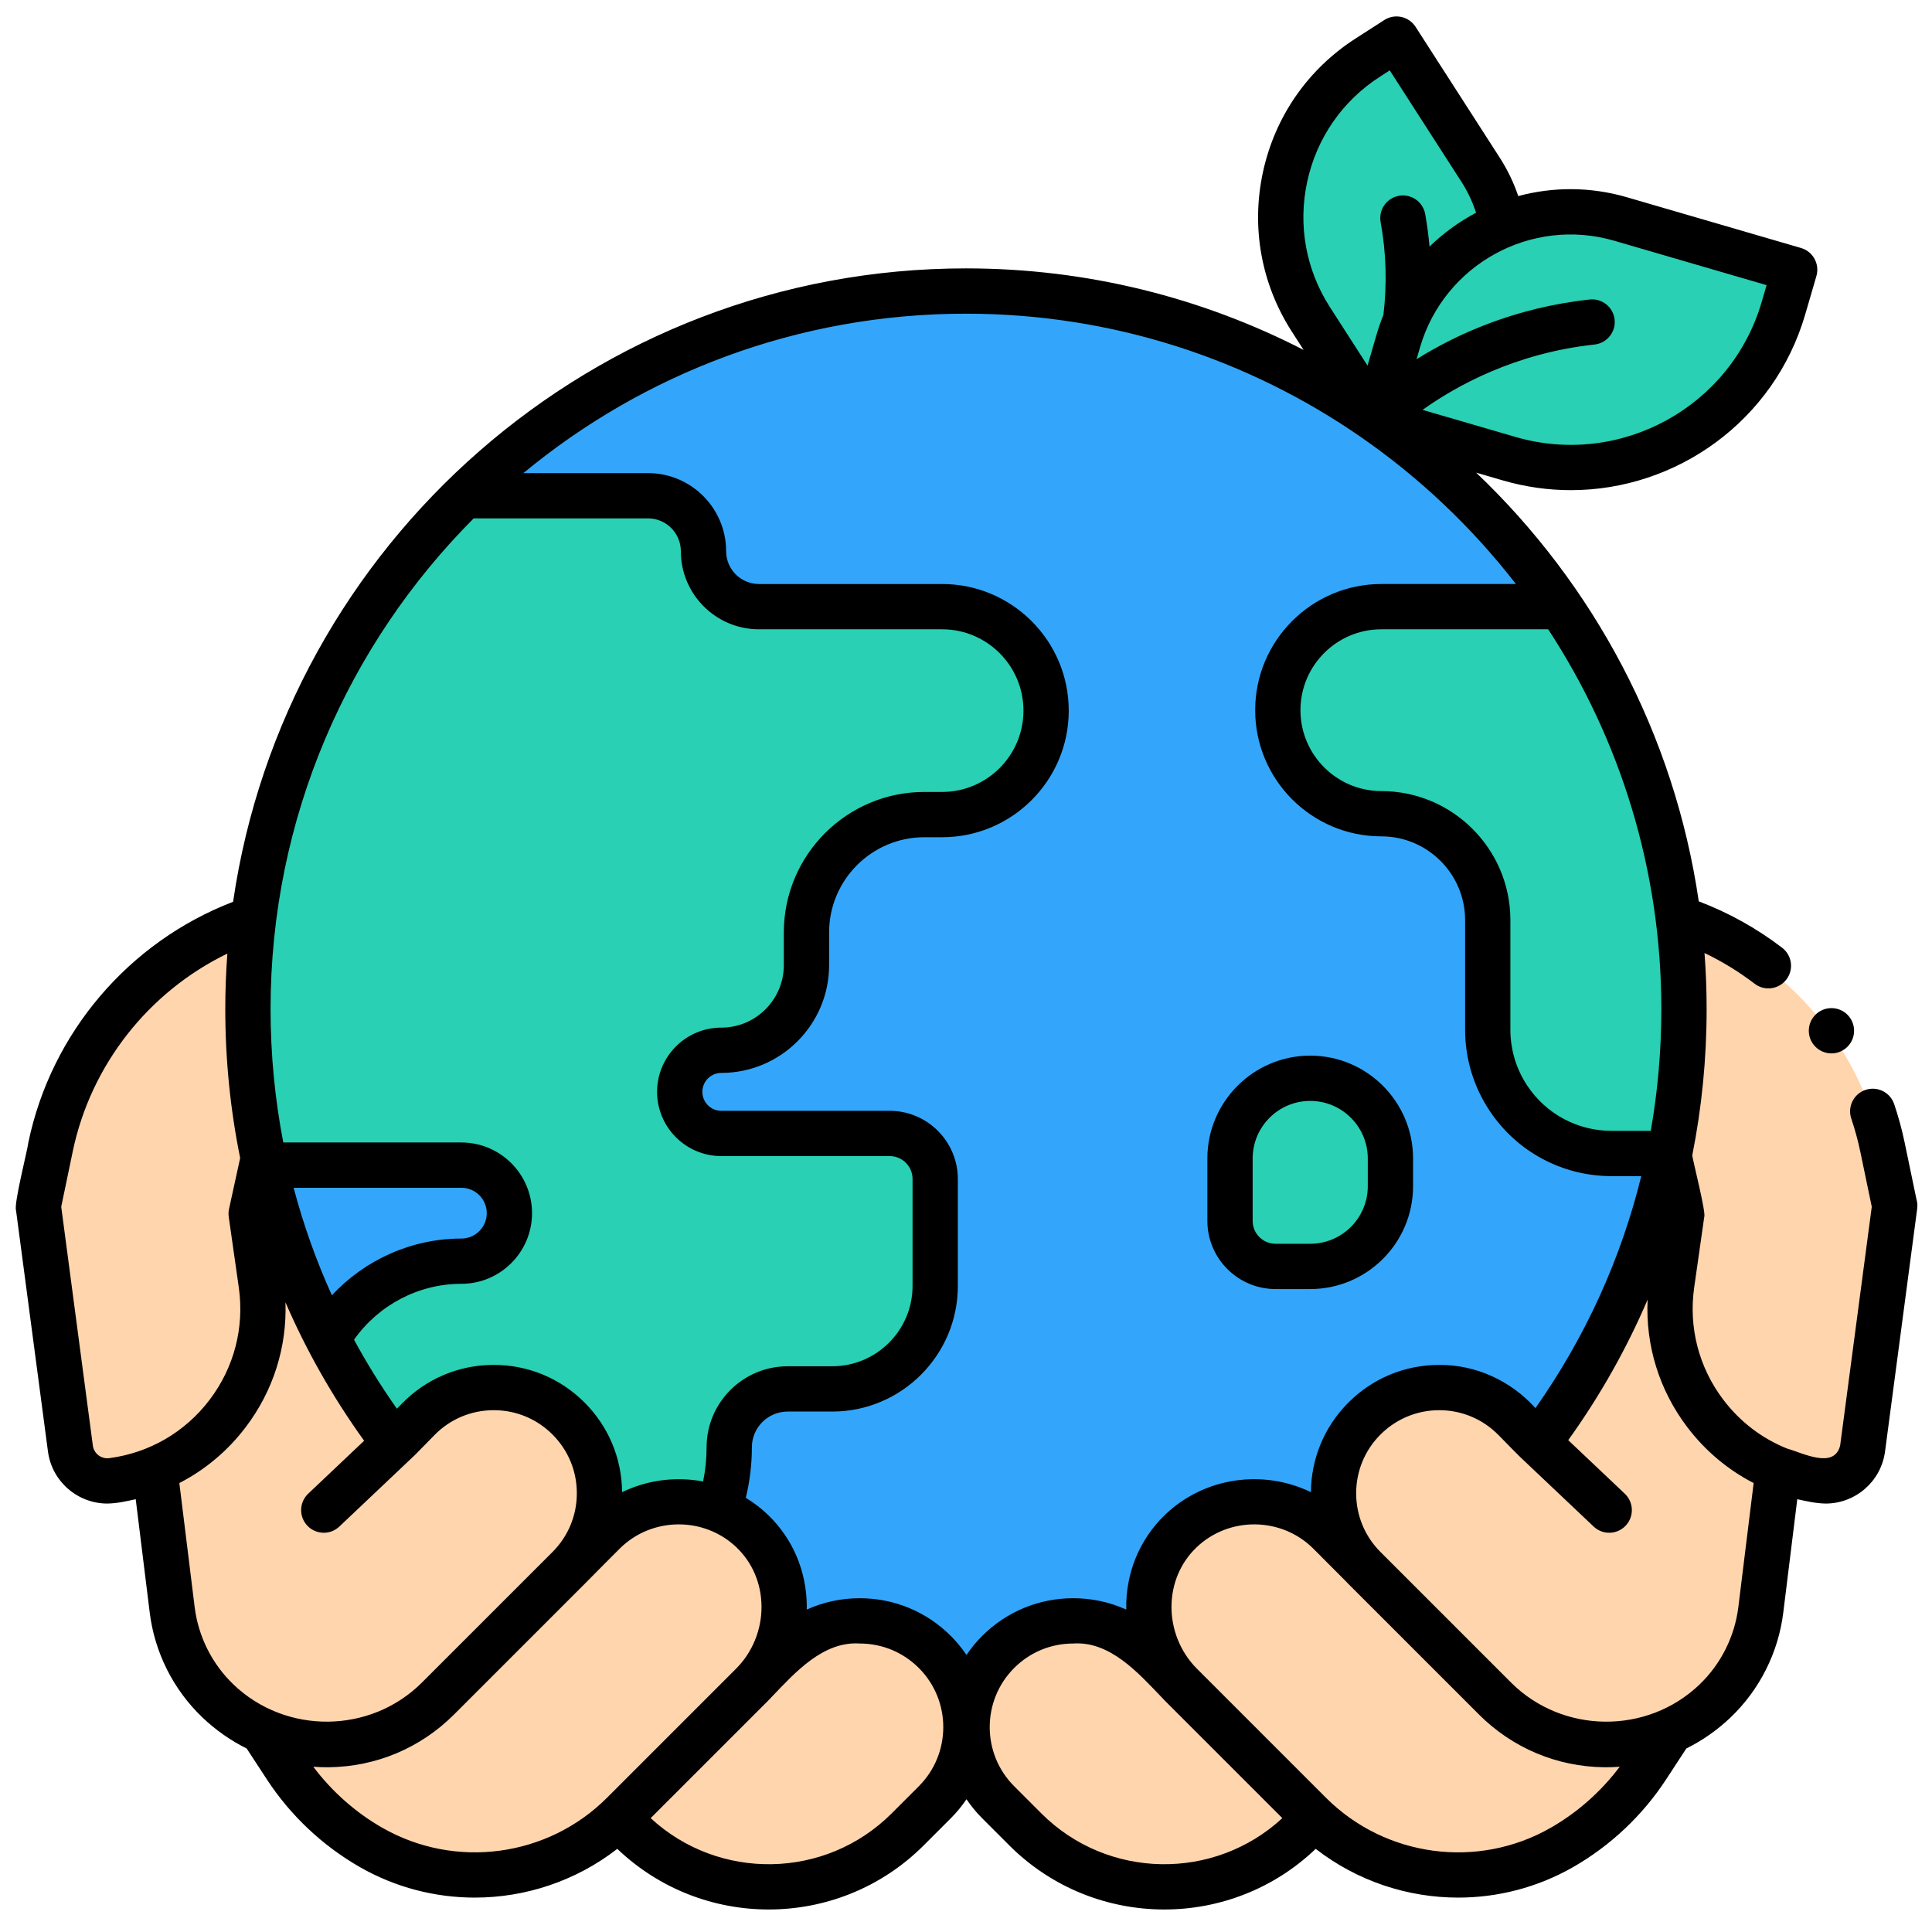
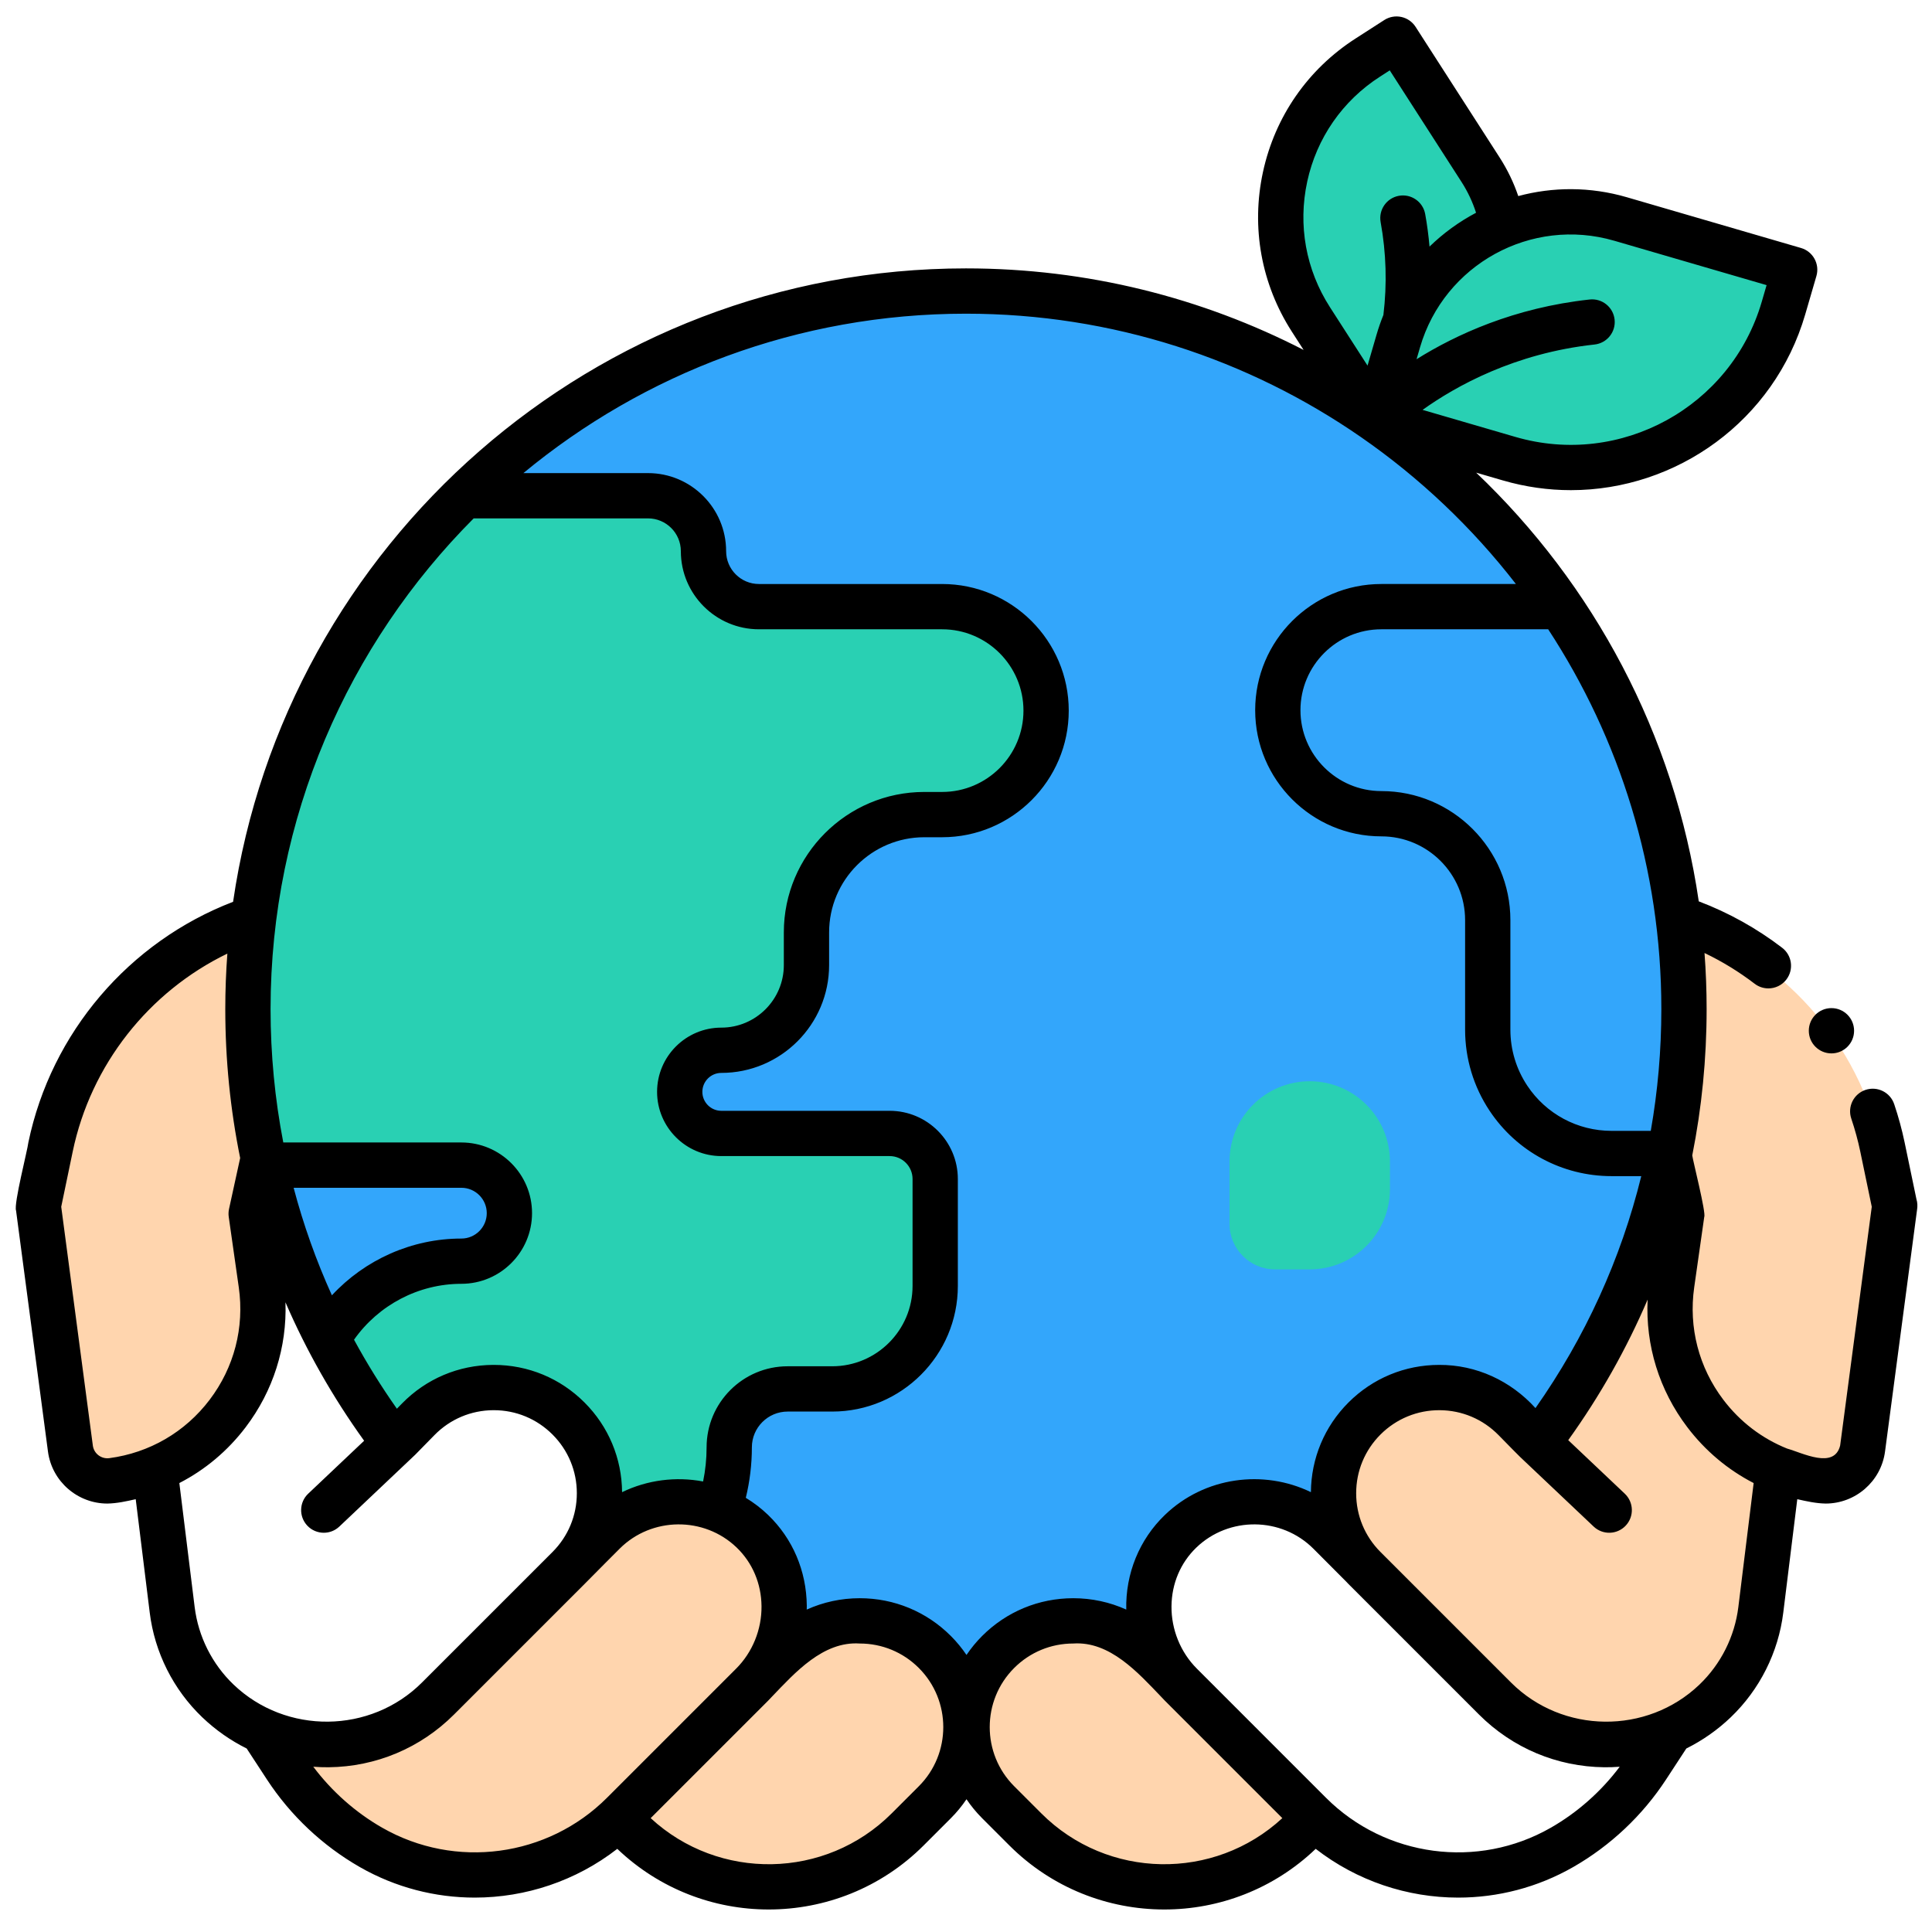
<svg xmlns="http://www.w3.org/2000/svg" viewBox="0 0 512 512">
  <g data-name="Layer 5" id="b">
    <g>
      <g>
        <path fill="#33a6fb" d="m264.388 438.581c10.995-10.995 28.821-10.995 39.815 0l7.618 7.618c-10.185-11.243-10.106-28.997.921-39.613 11.022-10.612 28.561-10.485 39.427.381 1.591 1.601 4.77 4.79 8.734 8.762-10.362-10.979-10.178-28.276.567-39.021 11.017-11.017 28.907-10.928 39.814.198 1.281 1.181 3.515 3.501 6.152 6.326 24.283-31.95 38.706-71.802 38.706-115.029 0-105.092-85.193-190.285-190.285-190.285s-190.284 85.194-190.284 190.286c0 43.251 14.439 83.124 38.747 115.083 2.969-2.865 5.386-5.251 6.396-6.379 10.907-11.126 28.797-11.215 39.814-.198 10.745 10.745 10.929 28.042.567 39.021 3.964-3.973 7.143-7.162 8.734-8.762 10.866-10.866 28.405-10.993 39.427-.381 11.027 10.617 11.106 28.37.921 39.613l7.618-7.618c10.995-10.995 28.821-10.995 39.815 0 5.497 5.497 8.246 12.702 8.246 19.908.095 0 .189-.003.284-.004 0-7.204 2.75-14.408 8.246-19.904z" />
        <path fill="#29d0b3" d="m347.091 286.541c11.732 0 21.256 9.525 21.256 21.256v7.348c0 11.732-9.525 21.256-21.256 21.256h-9.185c-6.662 0-12.071-5.409-12.071-12.071v-16.533c0-11.732 9.525-21.256 21.256-21.256z" />
-         <path fill="#29d0b3" d="m365.942 161.557c-15.154 0-27.439 12.285-27.439 27.439s12.285 27.439 27.439 27.439c15.571 0 28.195 12.623 28.195 28.194v29.045c0 6.462 1.908 12.78 5.485 18.161 6.081 9.147 16.336 14.644 27.32 14.644h15.35c2.525-12.364 3.852-25.165 3.852-38.275 0-39.522-12.051-76.227-32.676-106.647h-47.525z" />
        <g fill="#ffd5ae">
          <path transform="matrix(.707 .707 -.707 .707 395.891 -14.658)" d="m215.639 425.337c15.538 0 28.154 12.615 28.154 28.154v10.178c0 28.755-23.346 52.101-52.101 52.101h-4.206v-62.28c0-15.538 12.615-28.154 28.154-28.154z" />
          <path d="m199.257 406.586c-11.022-10.612-28.561-10.485-39.427.381-6.258 6.295-37.02 37.101-43.891 43.949-.633.624-1.45 1.369-2.071 2.013-.014-.018-.03-.036-.044-.055-12.494 10.895-29.956 13.126-44.485 6.593v.004s6.297 9.632 6.297 9.632c5.731 8.767 13.457 16.052 22.544 21.26 21.719 12.446 49.084 8.799 66.785-8.902l34.23-34.23c11.161-11.161 11.43-29.698.06-40.645z" />
          <path d="m66.429 322.44 3.241-14.827c-2.678-12.716-4.097-25.897-4.097-39.41 0-8.134.513-16.148 1.503-24.014-27.01 9.044-47.831 31.825-53.812 60.557l-3.234 15.536-.03.004.011.084-.011.053.019.004 8.507 64.24c.716 5.406 5.679 9.209 11.086 8.493 25.348-3.357 43.086-26.751 39.477-52.064l-2.66-18.659z" />
-           <path d="m150.53 376.709c-11.017-11.017-28.907-10.928-39.814.198l-5.095 5.198-1.288 1.218c-16.721-21.975-28.77-47.696-34.669-75.685l-3.235 14.802 2.66 18.659c3.044 21.35-9.099 41.335-28.186 49.083l4.597 37.235c1.136 9.2 5.414 17.726 12.111 24.137 16.383 15.681 42.293 15.398 58.328-.638l34.59-34.59c10.94-10.94 10.94-28.677 0-39.617z" />
          <path transform="matrix(-.707 .707 -.707 -.707 838.652 593.727)" d="m268.207 425.337h4.206c28.755 0 52.101 23.346 52.101 52.101v10.178c0 15.538-12.615 28.154-28.154 28.154-15.538 0-28.154-12.615-28.154-28.154v-62.28z" />
-           <path d="m312.743 406.586c11.022-10.612 28.561-10.485 39.427.381 6.258 6.295 37.02 37.101 43.891 43.949.633.624 1.45 1.369 2.071 2.013.014-.018.03-.036.044-.055 12.494 10.895 29.956 13.126 44.485 6.593v.004s-6.297 9.632-6.297 9.632c-5.731 8.767-13.457 16.052-22.544 21.26-21.719 12.446-49.084 8.799-66.785-8.902l-34.23-34.23c-11.161-11.161-11.43-29.698-.06-40.645z" />
          <path d="m445.571 322.44-3.241-14.827c2.678-12.716 4.097-25.897 4.097-39.41 0-8.134-.513-16.148-1.503-24.014 27.01 9.044 47.831 31.825 53.812 60.557l3.234 15.536.03.004-.011.084.011.053-.019.004-8.507 64.24c-.716 5.406-5.679 9.209-11.086 8.493-25.348-3.357-43.086-26.751-39.477-52.064l2.66-18.659z" />
          <path d="m361.47 376.709c11.017-11.017 28.907-10.928 39.814.198l5.095 5.198 1.288 1.218c16.721-21.975 28.77-47.696 34.669-75.685l3.235 14.802-2.66 18.659c-3.044 21.35 9.099 41.335 28.186 49.083l-4.597 37.235c-1.136 9.2-5.414 17.726-12.111 24.137-16.383 15.681-42.293 15.398-58.328-.638l-34.59-34.59c-10.94-10.94-10.94-28.677 0-39.617z" />
        </g>
        <path fill="#29d0b3" d="m122.137 309.562c7.029 0 12.728 5.698 12.728 12.727 0 7.03-5.698 12.728-12.728 12.728-15.142 0-28.34 8.259-35.382 20.507 5.061 9.781 10.953 19.061 17.569 27.758 2.967-2.863 5.382-5.248 6.392-6.375 10.907-11.126 28.797-11.215 39.814-.198 10.745 10.745 10.929 28.042.567 39.021 3.964-3.973 7.143-7.162 8.734-8.762 8.259-8.259 20.369-10.307 30.546-6.159 1.774-5.159 2.746-10.693 2.746-16.456 0-8.551 6.932-15.483 15.483-15.483h11.809c15.073 0 27.292-12.219 27.292-27.292v-28.341c0-6.667-5.404-12.071-12.071-12.071h-44.612c-6.087 0-11.021-4.935-11.021-11.022s4.935-11.021 11.021-11.021c12.464 0 22.568-10.104 22.568-22.568v-8.66c0-17.247 13.982-31.228 31.228-31.228h4.724c15.218 0 27.554-12.336 27.554-27.554s-12.336-27.554-27.554-27.554h-48.548c-8.116 0-14.696-6.58-14.696-14.696s-6.579-14.696-14.696-14.696h-48.776c-35.323 34.546-57.255 82.727-57.255 136.038 0 14.205 1.569 28.042 4.521 41.358h52.043z" />
      </g>
      <g>
        <path transform="matrix(.28 -.96 .96 .28 213.979 469.51)" fill="#29d0b3" d="m385.292 44.357h21.74c26.217 0 47.502 21.285 47.502 47.502v48.063h-10.591c-32.37 0-58.651-26.281-58.651-58.651z" />
        <g>
          <path fill="#29d0b3" d="m370.435 91.139c4.21-14.45 14.688-25.36 27.608-30.66-.925-5.095-2.838-10.098-5.814-14.724l-22.265-34.608-7.626 4.906c-23.324 15.005-30.068 46.077-15.062 69.401l17.08 26.549 6.079-20.863z" />
          <path d="m364.363 112.014.013.02.018-.011z" />
        </g>
      </g>
    </g>
  </g>
  <g data-name="Layer 3" id="c">
    <g>
-       <path d="m338.037 341.614h9.185c15.029 0 27.256-12.227 27.256-27.256v-7.348c0-15.029-12.227-27.257-27.256-27.257s-27.256 12.228-27.256 27.257v16.532c0 9.965 8.107 18.071 18.071 18.071zm-6.071-34.604c0-8.413 6.844-15.257 15.256-15.257s15.256 6.844 15.256 15.257v7.348c0 8.412-6.844 15.256-15.256 15.256h-9.185c-3.348 0-6.071-2.724-6.071-6.071v-16.532z" />
      <circle r="6" cy="273.16" cx="485.352" />
      <path d="m507.875 317.794-3.134-15.058c-.7-3.361-1.629-6.771-2.763-10.135-1.058-3.14-4.462-4.825-7.602-3.769-3.14 1.059-4.828 4.462-3.769 7.603.981 2.91 1.784 5.853 2.386 8.746l3.044 14.626-8.381 63.286c-1.575 6.364-9.999 1.926-14.056.793-6.64-2.663-12.459-7.08-16.898-12.935-6.497-8.568-9.239-19.149-7.721-29.794l2.66-18.659c.53-1.045-3.016-14.934-3.177-16.304 2.52-12.638 3.808-25.605 3.808-38.78 0-4.998-.19-9.951-.559-14.856 4.681 2.239 9.126 4.962 13.285 8.144 1.088.832 2.37 1.234 3.642 1.234 1.804 0 3.588-.811 4.77-2.354 2.014-2.631 1.513-6.397-1.119-8.411-6.764-5.175-14.186-9.303-22.1-12.303-6.499-44.409-27.913-84.039-58.99-113.611l7.046 2.053c6.016 1.753 12.086 2.588 18.059 2.588 28.005 0 53.877-18.363 62.097-46.571l2.963-10.168c.927-3.182-.9-6.512-4.082-7.439l-46.144-13.446c-9.736-2.837-19.641-2.77-28.783-.31-1.217-3.587-2.872-7.014-4.95-10.244l-22.265-34.608c-.861-1.338-2.218-2.28-3.773-2.617-1.555-.338-3.18-.044-4.519.817l-7.625 4.906c-12.628 8.125-21.337 20.68-24.522 35.354s-.464 29.71 7.66 42.338l3.106 4.827c-26.847-13.808-57.268-21.609-89.478-21.609-98.58 0-180.407 73.052-194.22 167.862-27.571 10.585-48.2 34.689-54.248 63.744-.215 2.014-3.93 16.384-3.267 18.087l8.455 63.846c1.056 7.975 7.892 13.793 15.727 13.793 2.531-.036 5.084-.603 7.53-1.155l3.711 30.058c1.301 10.541 6.244 20.392 13.917 27.735 3.536 3.385 7.509 6.154 11.778 8.277l5.375 8.222c6.22 9.514 14.721 17.53 24.583 23.183 9.517 5.453 20.038 8.107 30.497 8.107 13.467-.002 26.815-4.422 37.761-12.922 11.201 10.704 25.654 16.072 40.117 16.072 14.879 0 29.757-5.663 41.084-16.99l7.197-7.197c1.569-1.569 2.946-3.257 4.146-5.031 1.199 1.774 2.576 3.462 4.146 5.031l7.197 7.197c11.327 11.327 26.205 16.99 41.084 16.99 14.463 0 28.917-5.368 40.117-16.072 10.945 8.501 24.292 12.922 37.761 12.922 10.457 0 20.981-2.655 30.497-8.107 9.862-5.652 18.363-13.669 24.583-23.183l5.376-8.222c4.269-2.124 8.242-4.892 11.778-8.276 7.673-7.345 12.616-17.195 13.917-27.736l3.711-30.058c2.446.552 4.998 1.119 7.53 1.155 7.834 0 14.67-5.818 15.727-13.792l8.484-64.073c.159-.934.113-1.905-.162-2.803zm-141.802-108.148c-11.821 0-21.439-9.618-21.439-21.439s9.618-21.438 21.439-21.438h44.211c18.951 28.954 29.989 63.533 29.989 100.646 0 10.938-.949 21.722-2.802 32.275h-10.399c-8.997 0-17.342-4.474-22.323-11.966-2.932-4.411-4.482-9.542-4.482-14.839v-29.045c0-18.855-15.339-34.194-34.194-34.194zm61.708-145.851 40.384 11.768-1.284 4.408c-8.122 27.872-37.406 43.939-65.278 35.82l-24.605-7.17c8.792-6.286 24.414-15.028 45.57-17.32 3.294-.357 5.676-3.317 5.318-6.611-.356-3.294-3.316-5.679-6.611-5.318-19.995 2.167-35.479 9.324-45.872 15.829l.923-3.169c6.402-21.971 29.485-34.636 51.456-28.235zm-81.354-15.677c2.505-11.542 9.355-21.417 19.288-27.808l2.58-1.66 19.019 29.562c1.652 2.568 2.935 5.305 3.854 8.17-4.5 2.382-8.657 5.398-12.332 8.97-.255-2.886-.627-5.766-1.149-8.63-.594-3.26-3.722-5.423-6.978-4.828-3.26.594-5.421 3.718-4.828 6.978 1.484 8.145 1.724 16.42.731 24.604-.683 1.682-1.287 3.415-1.806 5.195l-2.396 8.224-9.957-15.477c-6.39-9.933-8.53-21.759-6.025-33.301zm14.216 67.701c15.604 10.803 29.478 23.963 41.087 38.949h-35.657c-18.438 0-33.439 15-33.439 33.438s15 33.439 33.439 33.439c12.238 0 22.194 9.957 22.194 22.194v29.045c0 7.668 2.244 15.097 6.489 21.481 7.21 10.848 19.291 17.323 32.316 17.323h7.881c-5.39 21.931-14.824 42.678-28.036 61.471-6.565-7.245-15.702-11.491-25.512-11.446-9.084 0-17.618 3.534-24.046 9.962-6.356 6.356-9.881 14.785-9.955 23.763-12.54-6.081-28.164-4.101-38.692 6.035-6.756 6.493-10.466 15.538-10.241 25.083-4.358-1.968-9.12-3.011-14.044-3.011-9.123 0-17.7 3.553-24.15 10.004-1.569 1.569-2.946 3.257-4.146 5.031-1.199-1.774-2.576-3.462-4.146-5.031-6.451-6.451-15.027-10.004-24.15-10.004-4.925 0-9.687 1.044-14.044 3.011.007-.337.019-.674.016-1.012-.087-9.238-3.73-17.786-10.257-24.07-1.827-1.76-3.812-3.264-5.905-4.533 1.062-4.369 1.608-8.849 1.608-13.379 0-5.229 4.254-9.482 9.483-9.482h11.809c18.357 0 33.292-14.935 33.292-33.292v-28.341c0-9.965-8.107-18.071-18.071-18.071h-44.612c-2.769 0-5.021-2.253-5.021-5.022s2.252-5.021 5.021-5.021c15.752 0 28.568-12.815 28.568-28.568v-8.66c0-13.911 11.317-25.228 25.228-25.228h4.724c18.502 0 33.554-15.052 33.554-33.554s-15.052-33.554-33.554-33.554h-48.548c-4.794 0-8.695-3.901-8.695-8.695 0-11.412-9.284-20.696-20.696-20.696h-33.034c31.887-26.377 72.769-42.247 117.288-42.247 38.842 0 74.908 12.09 104.655 32.689zm-235.108 21.558h46.199c4.795 0 8.696 3.901 8.696 8.696 0 11.412 9.284 20.695 20.695 20.695h48.548c11.885 0 21.554 9.669 21.554 21.554s-9.669 21.554-21.554 21.554h-4.724c-20.527 0-37.228 16.7-37.228 37.228v8.66c0 9.135-7.433 16.568-16.568 16.568-9.386 0-17.021 7.636-17.021 17.021s7.636 17.022 17.021 17.022h44.612c3.348 0 6.071 2.724 6.071 6.071v28.341c0 11.74-9.552 21.292-21.292 21.292h-11.809c-11.846 0-21.483 9.637-21.483 21.482 0 3.056-.312 6.082-.925 9.047-7.206-1.363-14.774-.413-21.47 2.834-.073-8.979-3.599-17.409-9.955-23.766-6.429-6.43-14.962-9.963-24.046-9.963h-.174c-9.149.045-17.715 3.668-24.121 10.202l-1.384 1.411c-4.164-5.909-7.951-12.013-11.359-18.286 6.484-9.203 17.106-14.815 28.448-14.815 10.326 0 18.728-8.401 18.728-18.728s-8.401-18.727-18.728-18.727h-47.194c-2.229-11.532-3.371-23.353-3.371-35.359 0-50.702 20.584-96.685 53.832-130.038zm-37.579 205.895c-4.174-9.208-7.559-18.731-10.142-28.498h44.454c3.709 0 6.728 3.018 6.728 6.727s-3.018 6.728-6.728 6.728c-13.136 0-25.548 5.597-34.312 15.043zm-59.001 43.155c-2.118.276-4.07-1.215-4.35-3.333l-8.381-63.287 3.045-14.625c4.783-22.977 20.136-42.368 40.984-52.472-.361 4.856-.55 9.759-.55 14.705 0 13.415 1.331 26.615 3.942 39.47l-2.948 13.486c-.153.699-.179 1.42-.078 2.128l2.66 18.659c1.518 10.645-1.225 21.226-7.721 29.794-6.497 8.567-15.944 14.063-26.604 15.475zm22.63 39.467-4.058-32.87c6.818-3.507 12.819-8.525 17.594-14.822 7.292-9.617 10.937-21.185 10.53-33.073 5.55 12.834 12.52 25.115 20.844 36.687l-14.817 14.024c-2.407 2.277-2.511 6.075-.233 8.481 1.18 1.247 2.768 1.876 4.359 1.876 1.48 0 2.963-.545 4.124-1.643.426-.409 19.701-18.635 20.109-19.038l5.095-5.198c4.146-4.229 9.689-6.573 15.611-6.603h.112c5.879 0 11.402 2.287 15.563 6.448 4.158 4.157 6.448 9.686 6.448 15.565s-2.29 11.408-6.448 15.566l-34.59 34.589c-13.62 13.622-36.022 13.865-49.937.546-5.682-5.438-9.342-12.731-10.306-20.537zm49.711 58.476c-7.106-4.072-13.357-9.621-18.274-16.17 1.35.1 2.716.158 4.08.14 12.545-.137 24.339-5.099 33.211-13.97l34.59-34.59c3.711-3.792 7.802-7.828 9.301-9.358 8.475-8.474 22.393-8.611 31.022-.302 4.187 4.031 6.524 9.55 6.581 15.54.059 6.182-2.391 12.21-6.721 16.54l-34.23 34.23c-15.746 15.746-40.237 19.013-59.559 7.938zm142.204-11.003-7.197 7.197c-17.541 17.541-45.812 17.955-63.871 1.26l31.139-31.138c.336-.336.66-.683.981-1.032 6.125-6.376 13.558-14.75 23.283-14.106 5.917 0 11.481 2.305 15.665 6.488 8.637 8.638 8.637 22.693 0 31.331zm32.459 7.197-7.197-7.197c-8.637-8.638-8.637-22.693 0-31.331 4.184-4.184 9.748-6.488 15.665-6.488 9.714-.652 17.17 7.74 23.283 14.106.321.348.644.695.98 1.031l31.139 31.139c-18.059 16.695-46.33 16.281-63.871-1.26zm135.006 3.806c-19.322 11.072-43.813 7.807-59.559-7.938l-34.23-34.231c-4.33-4.329-6.78-10.357-6.721-16.539.057-5.99 2.394-11.509 6.581-15.54 8.63-8.31 22.547-8.173 31.01.288 1.59 1.6 4.763 4.783 8.721 8.749.198.208.39.419.593.623l34.59 34.591c8.872 8.87 20.666 13.832 33.211 13.969 1.364.018 2.729-.04 4.08-.14-4.917 6.549-11.169 12.097-18.274 16.17zm49.711-58.476c-.964 7.806-4.624 15.1-10.306 20.538-13.915 13.318-36.316 13.073-49.937-.546l-34.59-34.59c-4.158-4.158-6.448-9.687-6.448-15.566s2.29-11.408 6.448-15.566c4.187-4.187 9.792-6.477 15.675-6.447 5.921.029 11.465 2.374 15.626 6.618 2.467 2.53 6.046 6.174 6.601 6.628l18.588 17.593c2.407 2.279 6.204 2.174 8.482-.233 2.278-2.406 2.173-6.204-.233-8.481l-14.986-14.184c8.429-11.743 15.464-24.215 21.039-37.252-.584 12.142 3.063 23.986 10.504 33.798 4.774 6.296 10.776 11.314 17.594 14.822l-4.058 32.87z" />
    </g>
  </g>
</svg>